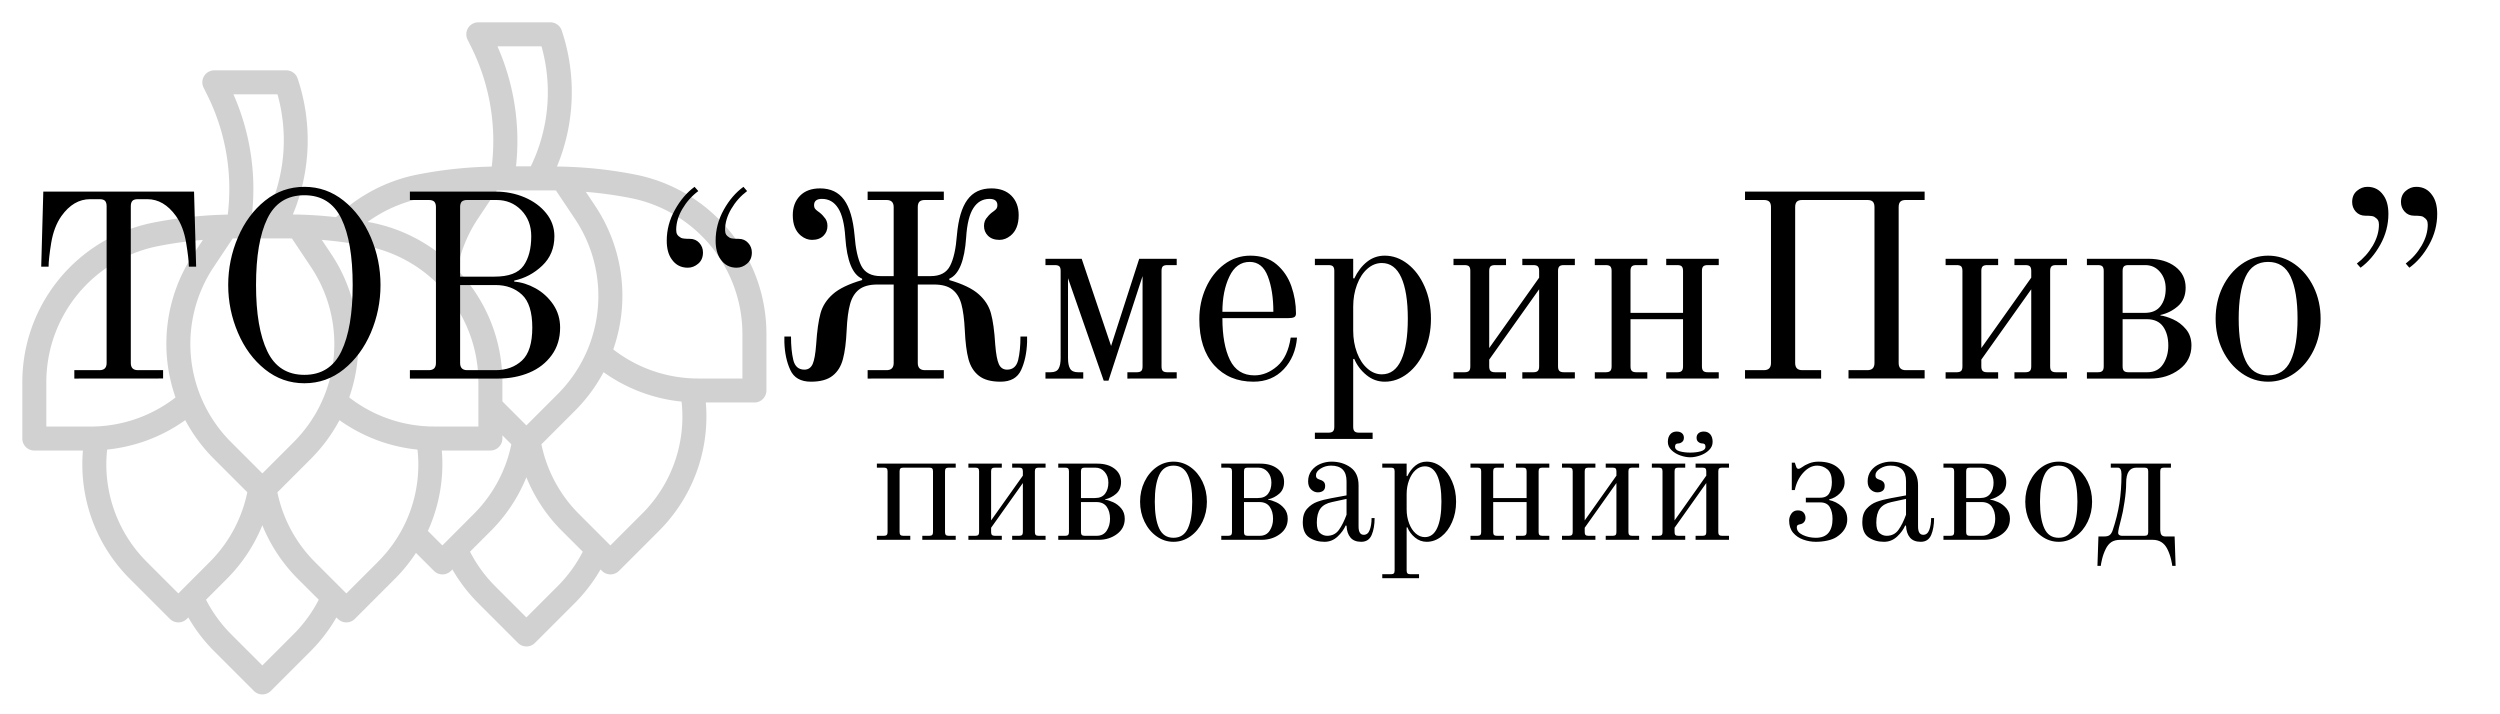
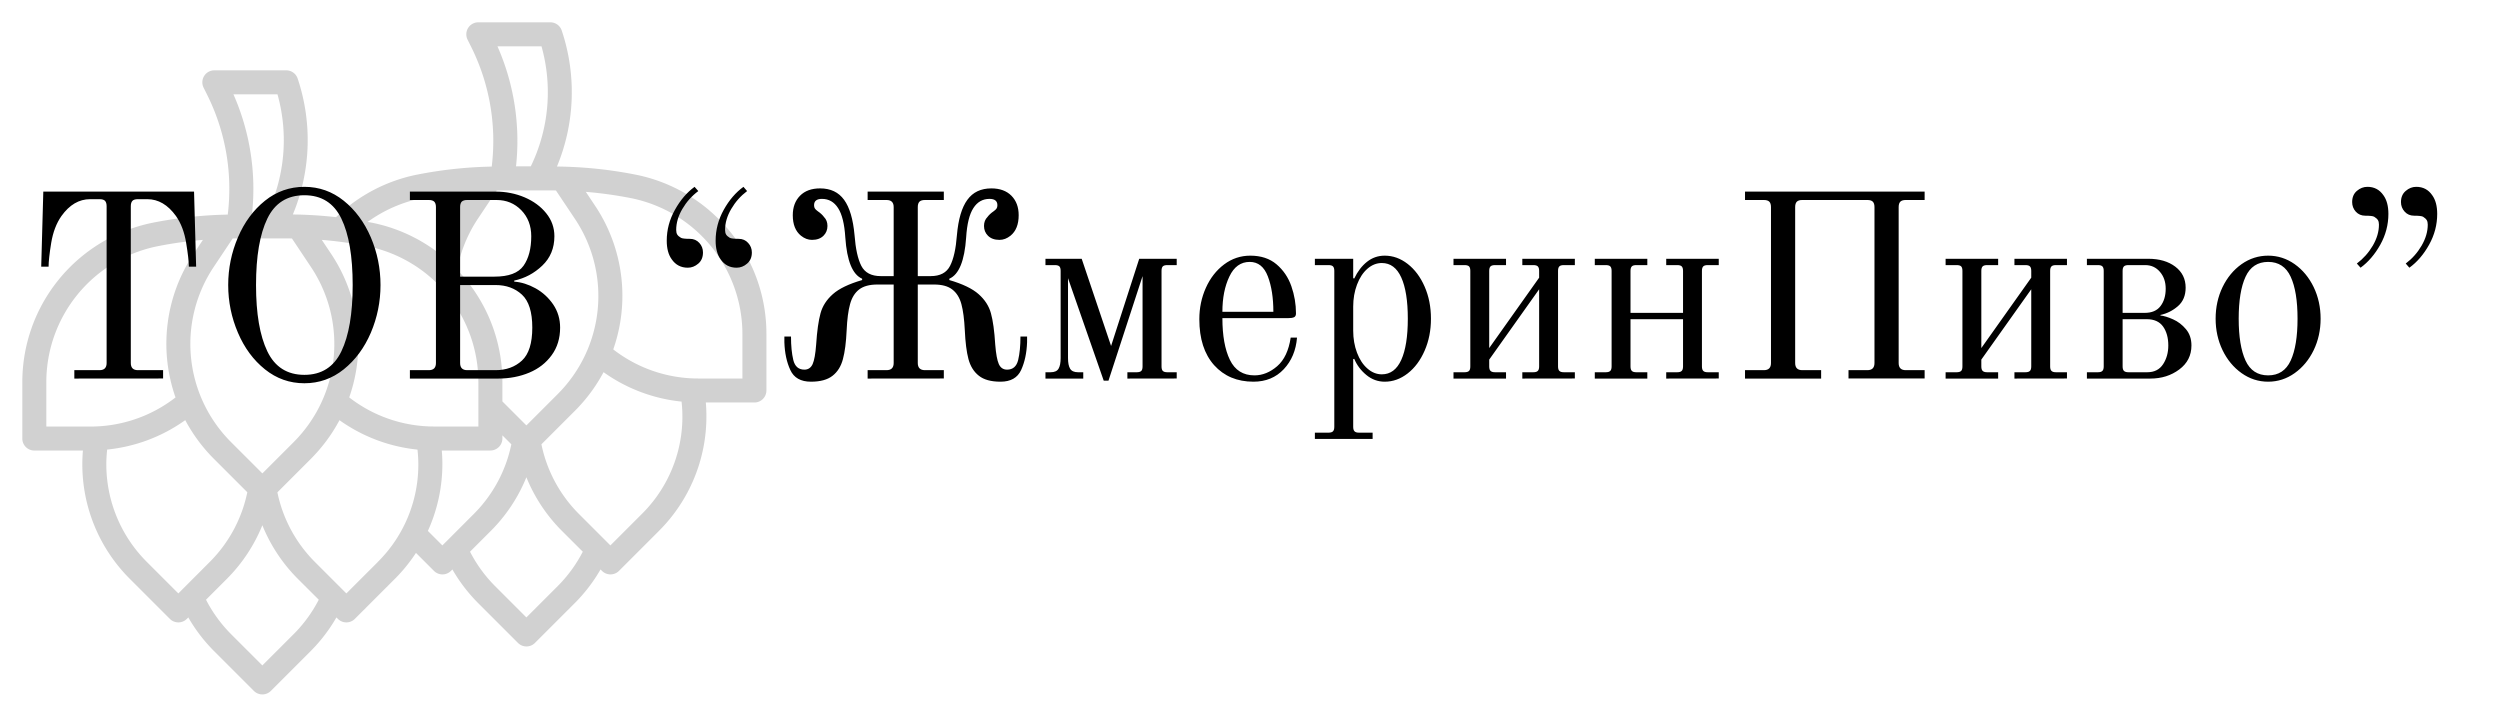
<svg xmlns="http://www.w3.org/2000/svg" version="1.1" tabindex="0" id="logo" viewBox="0 0 336 96">
  <g transform="translate(3,3) scale(1,1)" style="color: rgba(150, 150, 150, 0.44);">
    <g>
      <g transform="translate(-1.613, -6.452) scale(1.613)">
        <g data-name="Layer 17">
          <path d="M59.03,20.4a13.5,13.5,0,0,0-6.925-3.707,35.469,35.469,0,0,0-6.558-.677,16.142,16.142,0,0,0,.4-11.327A1,1,0,0,0,45,4H39a1,1,0,0,0-.9,1.447l.28.56a17.569,17.569,0,0,1,1.732,10.014,35.428,35.428,0,0,0-6.222.671,13.507,13.507,0,0,0-6.749,3.543,35.2,35.2,0,0,0-3.6-.224,16.136,16.136,0,0,0,.4-11.327A1,1,0,0,0,23,8H17a1,1,0,0,0-.895,1.447l.28.56a17.569,17.569,0,0,1,1.732,10.014,35.428,35.428,0,0,0-6.222.671A13.553,13.553,0,0,0,1,33.981v4.7a1,1,0,0,0,1,1H6.049C6.018,40.054,6,40.427,6,40.8A13.467,13.467,0,0,0,9.97,50.384l3.324,3.323a1,1,0,0,0,1.414,0l.121-.121a13.547,13.547,0,0,0,2.141,2.8l3.324,3.323a1,1,0,0,0,1.414,0l3.323-3.323a13.494,13.494,0,0,0,2.141-2.8l.122.121a1,1,0,0,0,1.414,0l3.323-3.323A13.7,13.7,0,0,0,33.8,48.209l1.5,1.5a1,1,0,0,0,1.414,0l.121-.121a13.534,13.534,0,0,0,2.142,2.8l3.323,3.323a1,1,0,0,0,1.414,0l3.323-3.323a13.534,13.534,0,0,0,2.142-2.8l.121.121a1,1,0,0,0,1.414,0l3.323-3.323A13.464,13.464,0,0,0,58,36.8c0-.374-.017-.75-.048-1.123H62a1,1,0,0,0,1-1v-4.7A13.46,13.46,0,0,0,59.03,20.4Zm-11.97,0A11.552,11.552,0,0,1,45.616,34.97L43,37.586l-2-2V33.978a13.448,13.448,0,0,0-3.775-9.368,11.645,11.645,0,0,1,1.714-4.217l1.588-2.382c.1,0,.2-.008.3-.008l4.322,0h.014c.1,0,.2.007.3.008ZM35.3,37.678a11.539,11.539,0,0,1-7.062-2.424,13.5,13.5,0,0,0-1.514-11.971l-.771-1.156a33.691,33.691,0,0,1,3.76.522A11.555,11.555,0,0,1,39,33.978v3.7ZM21,41.586,18.384,38.97a11.554,11.554,0,0,1-1.443-14.577l1.588-2.382c.1,0,.2-.008.3-.008l4.323,0h.014c.1,0,.2.007.3.008l1.589,2.384A11.552,11.552,0,0,1,23.617,38.97ZM44.26,6a14.156,14.156,0,0,1-.891,10H42.136A19.523,19.523,0,0,0,40.59,6ZM34.3,18.651a33.448,33.448,0,0,1,3.748-.522l-.77,1.154A13.631,13.631,0,0,0,35.529,23.1a13.5,13.5,0,0,0-5.423-2.409c-.11-.022-.222-.037-.333-.058A11.54,11.54,0,0,1,34.3,18.651ZM22.261,10a14.157,14.157,0,0,1-.892,10H20.137a19.523,19.523,0,0,0-1.546-10ZM3,33.981a11.552,11.552,0,0,1,9.3-11.33,33.462,33.462,0,0,1,3.747-.522l-.769,1.154a13.5,13.5,0,0,0-1.513,11.974A11.545,11.545,0,0,1,6.7,37.682H3ZM11.384,48.97A11.482,11.482,0,0,1,8,40.8a11.643,11.643,0,0,1,.069-1.2,13.542,13.542,0,0,0,6.506-2.452,13.611,13.611,0,0,0,2.394,3.23l2.778,2.777a11.471,11.471,0,0,1-3.131,5.809L14,51.586Zm12.233,6L21,57.586,18.384,54.97a11.537,11.537,0,0,1-2.079-2.86l1.726-1.726A13.48,13.48,0,0,0,21,45.906a13.477,13.477,0,0,0,2.969,4.478L25.7,52.11A11.5,11.5,0,0,1,23.617,54.97Zm7-6L28,51.586,25.384,48.97a11.48,11.48,0,0,1-3.131-5.808l2.778-2.778a13.6,13.6,0,0,0,2.395-3.233,13.56,13.56,0,0,0,6.5,2.452,11.4,11.4,0,0,1-3.314,9.367Zm4.175-2.592A13.489,13.489,0,0,0,36,40.8c0-.374-.017-.75-.048-1.123H40a1,1,0,0,0,1-1v-.263l.746.746a11.464,11.464,0,0,1-3.131,5.809L36,47.586ZM45.616,50.97,43,53.586,40.384,50.97a11.53,11.53,0,0,1-2.08-2.86l1.726-1.726A13.465,13.465,0,0,0,43,41.906a13.465,13.465,0,0,0,2.97,4.478L47.7,48.11A11.53,11.53,0,0,1,45.616,50.97Zm7-6L50,47.586,47.384,44.97a11.464,11.464,0,0,1-3.131-5.809l2.777-2.777a13.588,13.588,0,0,0,2.4-3.233,13.552,13.552,0,0,0,6.5,2.452,11.4,11.4,0,0,1-3.314,9.367ZM61,33.678H57.3a11.541,11.541,0,0,1-7.062-2.424,13.5,13.5,0,0,0-1.514-11.971l-.771-1.156a33.658,33.658,0,0,1,3.76.522A11.555,11.555,0,0,1,61,29.978Z" fill="rgba(150, 150, 150, 0.44)" />
        </g>
      </g>
    </g>
  </g>
  <g transform="translate(3,28) scale(1,1)">
    <g opacity="1" fill="currentColor" style="font-size: 30px; font-family: &quot;Old Standard TT&quot;, &quot;Source Sans 3&quot;, &quot;Roboto&quot;; font-style: normal; font-weight: normal">
      <path d="M6.99 21.75L10.38 21.75Q11.33 21.75 11.33 20.79L11.33 -0.28Q11.33 -0.77 11.12 -1Q10.91 -1.23 10.38 -1.23L9.11 -1.23Q6.88 -1.23 5.26 1.03Q4.24 2.48 3.88 4.65Q3.53 6.82 3.53 7.84L2.54 7.84L2.82 -2.25L23.08 -2.25L23.36 7.84L22.38 7.84Q22.38 6.82 22.02 4.65Q21.67 2.48 20.65 1.03Q19.02 -1.23 16.8 -1.23L15.53 -1.23Q15 -1.23 14.79 -1Q14.58 -0.77 14.58 -0.28L14.58 20.79Q14.58 21.75 15.53 21.75L18.92 21.75L18.92 22.87L6.99 22.88ZM37.91 23.51Q34.94 23.51 32.61 21.64Q30.28 19.77 28.98 16.72Q27.67 13.66 27.67 10.31Q27.67 6.96 28.98 3.9Q30.28 0.85 32.61 -1.02Q34.94 -2.89 37.91 -2.89Q40.87 -2.89 43.2 -1.02Q45.53 0.85 46.84 3.9Q48.14 6.96 48.14 10.31Q48.14 13.66 46.84 16.72Q45.53 19.77 43.2 21.64Q40.87 23.51 37.91 23.51ZM37.91 22.38Q41.36 22.38 42.88 19.22Q44.4 16.06 44.4 10.31Q44.4 4.52 42.88 1.38Q41.36 -1.76 37.91 -1.76Q34.45 -1.76 32.93 1.38Q31.41 4.52 31.41 10.31Q31.41 16.06 32.93 19.22Q34.45 22.38 37.91 22.38ZM52.09 21.75L54.64 21.75Q55.59 21.75 55.59 20.79L55.59 -0.17Q55.59 -0.67 55.36 -0.9Q55.13 -1.12 54.64 -1.12L52.09 -1.12L52.09 -2.25L63.6 -2.25Q65.68 -2.25 67.5 -1.48Q69.32 -0.7 70.41 0.66Q71.51 2.02 71.51 3.75Q71.51 6.15 69.88 7.7Q68.26 9.25 66.11 9.71L66.11 9.85Q67.55 9.96 68.98 10.75Q70.41 11.55 71.35 12.92Q72.28 14.3 72.28 16.03Q72.28 18.18 71.15 19.73Q70.02 21.29 68.14 22.08Q66.25 22.87 63.99 22.88L52.09 22.88ZM63.46 9.18Q66.32 9.18 67.36 7.72Q68.4 6.25 68.4 3.75Q68.4 1.63 67.06 0.25Q65.72 -1.12 63.74 -1.12L59.79 -1.12Q59.29 -1.12 59.06 -0.9Q58.84 -0.67 58.84 -0.17L58.84 9.18ZM63.6 21.75Q65.75 21.75 67.15 20.46Q68.54 19.17 68.54 16.03Q68.54 12.89 67.15 11.6Q65.75 10.31 63.6 10.31L58.84 10.31L58.84 20.79Q58.84 21.75 59.79 21.75ZM89.44 7.98Q88.06 7.98 87.28 6.85Q86.61 5.93 86.61 4.35Q86.61 2.16 87.71 0.2Q88.8 -1.76 90.35 -2.89L90.85 -2.32Q89.54 -1.34 88.71 0.08Q87.88 1.49 87.88 2.9Q87.88 3.29 88.02 3.52Q88.16 3.75 88.52 3.96Q88.76 4.1 89.72 4.1Q90.49 4.1 90.99 4.65Q91.48 5.19 91.48 5.93Q91.48 6.89 90.85 7.43Q90.21 7.98 89.44 7.98ZM96 7.98Q94.62 7.98 93.85 6.85Q93.18 5.93 93.18 4.35Q93.18 2.16 94.27 0.2Q95.36 -1.76 96.92 -2.89L97.41 -2.32Q96.11 -1.34 95.28 0.08Q94.45 1.49 94.45 2.9Q94.45 3.29 94.59 3.52Q94.73 3.75 95.08 3.96Q95.33 4.1 96.28 4.1Q97.06 4.1 97.55 4.65Q98.05 5.19 98.05 5.93Q98.05 6.89 97.41 7.43Q96.78 7.98 96 7.98ZM105.99 23.3Q103.94 23.3 103.22 21.73Q102.49 20.16 102.42 18L102.42 17.23L103.31 17.23Q103.31 19.1 103.62 20.39Q103.94 21.68 105.11 21.68Q105.88 21.68 106.22 20.93Q106.55 20.19 106.69 18.32Q106.87 15.57 107.28 14.1Q107.68 12.64 108.94 11.53Q110.19 10.42 112.87 9.64L112.87 9.46Q110.93 8.62 110.61 3.92Q110.44 1.2 109.64 -0.03Q108.85 -1.27 107.47 -1.27Q106.41 -1.27 106.41 -0.42Q106.41 -0.14 106.52 0.02Q106.62 0.18 106.91 0.39Q107.44 0.75 107.75 1.17Q108.21 1.63 108.21 2.37Q108.21 3.15 107.68 3.68Q107.12 4.24 106.13 4.24Q105.35 4.24 104.65 3.68Q103.55 2.79 103.55 0.92Q103.55 -0.7 104.52 -1.69Q105.49 -2.68 107.22 -2.68Q109.34 -2.68 110.45 -1.14Q111.56 0.39 111.85 3.6Q112.06 6.36 112.76 7.73Q113.47 9.11 115.38 9.11L117.11 9.11L117.11 -0.17Q117.11 -1.12 116.15 -1.12L113.61 -1.12L113.61 -2.25L123.85 -2.25L123.85 -1.12L121.31 -1.12Q120.81 -1.12 120.58 -0.9Q120.35 -0.67 120.35 -0.17L120.35 9.11L122.08 9.11Q123.99 9.11 124.69 7.73Q125.4 6.36 125.61 3.6Q125.89 0.39 127.01 -1.14Q128.12 -2.68 130.24 -2.68Q131.96 -2.68 132.94 -1.69Q133.91 -0.7 133.91 0.92Q133.91 2.79 132.81 3.68Q132.11 4.24 131.33 4.24Q130.34 4.24 129.78 3.68Q129.25 3.15 129.25 2.37Q129.25 1.63 129.71 1.17Q130.02 0.75 130.55 0.39Q130.84 0.18 130.94 0.02Q131.05 -0.14 131.05 -0.42Q131.05 -1.27 129.99 -1.27Q128.61 -1.27 127.82 -0.03Q127.02 1.2 126.85 3.92Q126.53 8.62 124.59 9.46L124.59 9.64Q127.27 10.42 128.52 11.53Q129.78 12.64 130.18 14.1Q130.59 15.57 130.76 18.32Q130.91 20.19 131.24 20.93Q131.58 21.68 132.35 21.68Q133.52 21.68 133.84 20.39Q134.15 19.1 134.15 17.23L135.04 17.23L135.04 18Q134.96 20.16 134.24 21.73Q133.52 23.3 131.47 23.3Q129.56 23.3 128.56 22.5Q127.55 21.71 127.16 20.26Q126.78 18.82 126.67 16.38Q126.56 14.16 126.21 12.87Q125.86 11.58 124.99 10.91Q124.13 10.24 122.54 10.24L120.35 10.24L120.35 20.79Q120.35 21.75 121.31 21.75L123.85 21.75L123.85 22.87L113.61 22.88L113.61 21.75L116.15 21.75Q117.11 21.75 117.11 20.79L117.11 10.24L114.92 10.24Q113.33 10.24 112.46 10.91Q111.6 11.58 111.25 12.87Q110.89 14.16 110.79 16.38Q110.68 18.82 110.29 20.26Q109.91 21.71 108.9 22.5Q107.89 23.3 105.99 23.3ZM140.54 9.39L140.54 20.12Q140.54 21.08 140.82 21.55Q141.11 22.03 141.88 22.03L142.59 22.03L142.59 22.88L137.51 22.88L137.51 22.03L138.21 22.03Q138.99 22.03 139.27 21.55Q139.55 21.08 139.55 20.12L139.55 8.4Q139.55 7.98 139.38 7.8Q139.2 7.63 138.78 7.63L137.51 7.63L137.51 6.78L142.38 6.78L146.33 18.5L150.11 6.78L155.15 6.78L155.15 7.63L153.88 7.63Q153.46 7.63 153.28 7.8Q153.11 7.98 153.11 8.4L153.11 21.25Q153.11 21.68 153.28 21.85Q153.46 22.03 153.88 22.03L155.15 22.03L155.15 22.87L148.52 22.88L148.52 22.03L149.79 22.03Q150.21 22.03 150.39 21.85Q150.56 21.68 150.56 21.25L150.56 9.11L145.98 23.16L145.34 23.16ZM165.46 23.3Q162.18 23.3 160.18 21.08Q158.19 18.85 158.19 14.9Q158.19 12.64 159.07 10.68Q159.95 8.72 161.52 7.54Q163.09 6.36 165.04 6.36Q167.19 6.36 168.56 7.52Q169.94 8.69 170.56 10.47Q171.18 12.25 171.18 14.12Q171.18 14.51 170.93 14.63Q170.68 14.76 170.08 14.76L161.29 14.76Q161.29 18.29 162.3 20.37Q163.31 22.45 165.6 22.45Q167.22 22.45 168.65 21.22Q170.08 19.98 170.47 17.37L171.32 17.37Q171.11 19.95 169.54 21.62Q167.96 23.3 165.46 23.3ZM168.14 13.91Q168.14 11.09 167.4 9.15Q166.66 7.2 164.96 7.2Q163.16 7.2 162.23 9.16Q161.29 11.12 161.29 13.91ZM173.72 30.15L175.55 30.15Q175.98 30.15 176.15 29.97Q176.33 29.79 176.33 29.37L176.33 8.4Q176.33 7.98 176.15 7.8Q175.98 7.63 175.55 7.63L173.72 7.63L173.72 6.78L178.87 6.78L178.87 9.39L179.01 9.43Q179.68 8.02 180.72 7.19Q181.76 6.36 183.11 6.36Q184.76 6.36 186.19 7.47Q187.62 8.58 188.47 10.52Q189.32 12.46 189.32 14.83Q189.32 17.19 188.47 19.13Q187.62 21.08 186.19 22.19Q184.76 23.3 183.11 23.3Q181.73 23.3 180.64 22.4Q179.54 21.5 179.01 20.23L178.87 20.26L178.87 29.37Q178.87 29.79 179.05 29.97Q179.22 30.15 179.65 30.15L181.48 30.15L181.48 30.99L173.72 30.99ZM182.72 22.31Q184.45 22.31 185.33 20.37Q186.21 18.43 186.21 14.83Q186.21 11.23 185.33 9.29Q184.45 7.35 182.72 7.35Q181.66 7.35 180.78 8.12Q179.89 8.9 179.38 10.26Q178.87 11.62 178.87 13.2L178.87 16.45Q178.87 18.04 179.38 19.4Q179.89 20.76 180.78 21.53Q181.66 22.31 182.72 22.31ZM192.35 22.03L193.84 22.03Q194.26 22.03 194.44 21.85Q194.61 21.68 194.61 21.25L194.61 8.4Q194.61 7.98 194.44 7.8Q194.26 7.63 193.84 7.63L192.35 7.63L192.35 6.78L199.41 6.78L199.41 7.63L197.93 7.63Q197.51 7.63 197.33 7.8Q197.15 7.98 197.15 8.4L197.15 18.78L203.86 9.32L203.86 8.4Q203.86 7.98 203.68 7.8Q203.51 7.63 203.08 7.63L201.6 7.63L201.6 6.78L208.66 6.78L208.66 7.63L207.18 7.63Q206.75 7.63 206.58 7.8Q206.4 7.98 206.4 8.4L206.4 21.25Q206.4 21.68 206.58 21.85Q206.75 22.03 207.18 22.03L208.66 22.03L208.66 22.87L201.6 22.88L201.6 22.03L203.08 22.03Q203.51 22.03 203.68 21.85Q203.86 21.68 203.86 21.25L203.86 10.88L197.15 20.33L197.15 21.25Q197.15 21.68 197.33 21.85Q197.51 22.03 197.93 22.03L199.41 22.03L199.41 22.88L192.35 22.88ZM211.34 22.03L212.82 22.03Q213.25 22.03 213.42 21.85Q213.6 21.68 213.6 21.25L213.6 8.4Q213.6 7.98 213.42 7.8Q213.25 7.63 212.82 7.63L211.34 7.63L211.34 6.78L218.4 6.78L218.4 7.63L216.92 7.63Q216.49 7.63 216.32 7.8Q216.14 7.98 216.14 8.4L216.14 14.05L223.2 14.05L223.2 8.4Q223.2 7.98 223.02 7.8Q222.85 7.63 222.42 7.63L220.94 7.63L220.94 6.78L228 6.78L228 7.63L226.52 7.63Q226.09 7.63 225.92 7.8Q225.74 7.98 225.74 8.4L225.74 21.25Q225.74 21.68 225.92 21.85Q226.09 22.03 226.52 22.03L228 22.03L228 22.87L220.94 22.88L220.94 22.03L222.42 22.03Q222.85 22.03 223.02 21.85Q223.2 21.68 223.2 21.25L223.2 14.9L216.14 14.9L216.14 21.25Q216.14 21.68 216.32 21.85Q216.49 22.03 216.92 22.03L218.4 22.03L218.4 22.88L211.34 22.88ZM231.53 21.75L234.07 21.75Q235.02 21.75 235.02 20.79L235.02 -0.17Q235.02 -0.67 234.79 -0.9Q234.56 -1.12 234.07 -1.12L231.53 -1.12L231.53 -2.25L255.67 -2.25L255.67 -1.12L253.13 -1.12Q252.64 -1.12 252.41 -0.9Q252.18 -0.67 252.18 -0.17L252.18 20.79Q252.18 21.75 253.13 21.75L255.67 21.75L255.67 22.87L245.44 22.87L245.44 21.75L247.98 21.75Q248.93 21.75 248.93 20.79L248.93 -0.17Q248.93 -0.67 248.7 -0.9Q248.47 -1.12 247.98 -1.12L239.22 -1.12Q238.73 -1.12 238.5 -0.9Q238.27 -0.67 238.27 -0.17L238.27 20.79Q238.27 21.75 239.22 21.75L241.76 21.75L241.76 22.88L231.53 22.88ZM258.49 22.03L259.98 22.03Q260.4 22.03 260.58 21.85Q260.75 21.68 260.75 21.25L260.75 8.4Q260.75 7.98 260.58 7.8Q260.4 7.63 259.98 7.63L258.49 7.63L258.49 6.78L265.55 6.78L265.55 7.63L264.07 7.63Q263.65 7.63 263.47 7.8Q263.29 7.98 263.29 8.4L263.29 18.78L270 9.32L270 8.4Q270 7.98 269.82 7.8Q269.65 7.63 269.22 7.63L267.74 7.63L267.74 6.78L274.8 6.78L274.8 7.63L273.32 7.63Q272.89 7.63 272.72 7.8Q272.54 7.98 272.54 8.4L272.54 21.25Q272.54 21.68 272.72 21.85Q272.89 22.03 273.32 22.03L274.8 22.03L274.8 22.87L267.74 22.88L267.74 22.03L269.22 22.03Q269.65 22.03 269.82 21.85Q270 21.68 270 21.25L270 10.88L263.29 20.33L263.29 21.25Q263.29 21.68 263.47 21.85Q263.65 22.03 264.07 22.03L265.55 22.03L265.55 22.88L258.49 22.88ZM277.48 22.03L278.96 22.03Q279.39 22.03 279.56 21.85Q279.74 21.68 279.74 21.25L279.74 8.4Q279.74 7.98 279.56 7.8Q279.39 7.63 278.96 7.63L277.48 7.63L277.48 6.78L285.74 6.78Q287.96 6.78 289.36 7.84Q290.75 8.9 290.75 10.66Q290.75 12.25 289.71 13.15Q288.67 14.05 287.36 14.33L287.36 14.4Q288.07 14.48 289.06 14.92Q290.05 15.36 290.79 16.24Q291.53 17.12 291.53 18.43Q291.53 20.44 289.89 21.66Q288.25 22.88 286.02 22.88L277.48 22.88ZM285.25 14.05Q286.69 14.05 287.38 13.13Q288.07 12.22 288.07 10.8Q288.07 9.43 287.29 8.53Q286.52 7.63 285.32 7.63L283.06 7.63Q282.64 7.63 282.46 7.8Q282.28 7.98 282.28 8.4L282.28 14.05ZM285.6 22.03Q287.01 22.03 287.72 20.95Q288.42 19.88 288.42 18.43Q288.42 16.88 287.72 15.89Q287.01 14.9 285.53 14.9L282.28 14.9L282.28 21.25Q282.28 21.68 282.46 21.85Q282.64 22.03 283.06 22.03ZM301.84 23.3Q299.89 23.3 298.27 22.15Q296.65 21 295.71 19.06Q294.78 17.12 294.78 14.83Q294.78 12.53 295.71 10.59Q296.65 8.65 298.27 7.5Q299.89 6.36 301.84 6.36Q303.78 6.36 305.4 7.5Q307.02 8.65 307.96 10.59Q308.89 12.53 308.89 14.83Q308.89 17.12 307.96 19.06Q307.02 21 305.4 22.15Q303.78 23.3 301.84 23.3ZM301.84 22.45Q303.95 22.45 304.87 20.46Q305.79 18.46 305.79 14.83Q305.79 11.19 304.87 9.2Q303.95 7.2 301.84 7.2Q299.72 7.2 298.8 9.2Q297.88 11.19 297.88 14.83Q297.88 18.46 298.8 20.46Q299.72 22.45 301.84 22.45ZM313.76 7.42Q315.07 6.43 315.9 5.02Q316.73 3.6 316.73 2.19Q316.73 1.8 316.59 1.58Q316.45 1.35 316.09 1.13Q315.85 0.99 314.89 0.99Q314.12 0.99 313.62 0.45Q313.13 -0.1 313.13 -0.84Q313.13 -1.8 313.76 -2.34Q314.4 -2.89 315.18 -2.89Q316.55 -2.89 317.33 -1.76Q318 -0.84 318 0.75Q318 2.93 316.91 4.89Q315.81 6.85 314.26 7.98ZM320.33 7.42Q321.64 6.43 322.46 5.02Q323.29 3.6 323.29 2.19Q323.29 1.8 323.15 1.58Q323.01 1.35 322.66 1.13Q322.41 0.99 321.46 0.99Q320.68 0.99 320.19 0.45Q319.69 -0.1 319.69 -0.84Q319.69 -1.8 320.33 -2.34Q320.96 -2.89 321.74 -2.89Q323.12 -2.89 323.89 -1.76Q324.56 -0.84 324.56 0.75Q324.56 2.93 323.47 4.89Q322.38 6.85 320.82 7.98ZM345.67 23.3Q343.73 23.3 342.11 22.15Q340.48 21 339.55 19.06Q338.61 17.12 338.61 14.83Q338.61 12.53 339.55 10.59Q340.48 8.65 342.11 7.5Q343.73 6.36 345.67 6.36Q347.61 6.36 349.24 7.5Q350.86 8.65 351.79 10.59Q352.73 12.53 352.73 14.83Q352.73 17.12 351.79 19.06Q350.86 21 349.24 22.15Q347.61 23.3 345.67 23.3ZM345.67 22.45Q347.79 22.45 348.71 20.46Q349.62 18.46 349.62 14.83Q349.62 11.19 348.71 9.2Q347.79 7.2 345.67 7.2Q343.55 7.2 342.64 9.2Q341.72 11.19 341.72 14.83Q341.72 18.46 342.64 20.46Q343.55 22.45 345.67 22.45ZM363.18 23.3Q361.24 23.3 359.61 22.15Q357.99 21 357.05 19.06Q356.12 17.12 356.12 14.83Q356.12 12.53 357.05 10.59Q357.99 8.65 359.61 7.5Q361.24 6.36 363.18 6.36Q365.12 6.36 366.74 7.5Q368.36 8.65 369.3 10.59Q370.24 12.53 370.24 14.83Q370.24 17.12 369.3 19.06Q368.36 21 366.74 22.15Q365.12 23.3 363.18 23.3ZM363.18 22.45Q365.29 22.45 366.21 20.46Q367.13 18.46 367.13 14.83Q367.13 11.19 366.21 9.2Q365.29 7.2 363.18 7.2Q361.06 7.2 360.14 9.2Q359.22 11.19 359.22 14.83Q359.22 18.46 360.14 20.46Q361.06 22.45 363.18 22.45ZM375.11 7.42Q376.41 6.43 377.24 5.02Q378.07 3.6 378.07 2.19Q378.07 1.8 377.93 1.58Q377.79 1.35 377.44 1.13Q377.19 0.99 376.24 0.99Q375.46 0.99 374.96 0.45Q374.47 -0.1 374.47 -0.84Q374.47 -1.8 375.11 -2.34Q375.74 -2.89 376.52 -2.89Q377.89 -2.89 378.67 -1.76Q379.34 -0.84 379.34 0.75Q379.34 2.93 378.25 4.89Q377.15 6.85 375.6 7.98ZM381.67 7.42Q382.98 6.43 383.81 5.02Q384.64 3.6 384.64 2.19Q384.64 1.8 384.49 1.58Q384.35 1.35 384 1.13Q383.75 0.99 382.8 0.99Q382.02 0.99 381.53 0.45Q381.04 -0.1 381.04 -0.84Q381.04 -1.8 381.67 -2.34Q382.31 -2.89 383.08 -2.89Q384.46 -2.89 385.24 -1.76Q385.91 -0.84 385.91 0.75Q385.91 2.93 384.81 4.89Q383.72 6.85 382.16 7.98Z" />
    </g>
  </g>
  <g transform="translate(117,58) scale(0.636,0.636)">
    <g opacity="1" fill="currentColor" style="font-size: 30px; font-family: &quot;Old Standard TT&quot;, &quot;Source Sans 3&quot;, &quot;Roboto&quot;; font-style: normal; font-weight: normal">
-       <path d="M1.34 22.03L2.82 22.03Q3.25 22.03 3.42 21.85Q3.6 21.68 3.6 21.25L3.6 8.4Q3.6 7.98 3.42 7.8Q3.25 7.63 2.82 7.63L1.34 7.63L1.34 6.78L18 6.78L18 7.63L16.52 7.63Q16.09 7.63 15.92 7.8Q15.74 7.98 15.74 8.4L15.74 21.25Q15.74 21.68 15.92 21.85Q16.09 22.03 16.52 22.03L18 22.03L18 22.87L10.94 22.88L10.94 22.03L12.42 22.03Q12.85 22.03 13.02 21.85Q13.2 21.68 13.2 21.25L13.2 8.4Q13.2 7.98 13.02 7.8Q12.85 7.63 12.42 7.63L6.92 7.63Q6.49 7.63 6.32 7.8Q6.14 7.98 6.14 8.4L6.14 21.25Q6.14 21.68 6.32 21.85Q6.49 22.03 6.92 22.03L8.4 22.03L8.4 22.88L1.34 22.88ZM20.68 22.03L22.16 22.03Q22.59 22.03 22.76 21.85Q22.94 21.68 22.94 21.25L22.94 8.4Q22.94 7.98 22.76 7.8Q22.59 7.63 22.16 7.63L20.68 7.63L20.68 6.78L27.74 6.78L27.74 7.63L26.26 7.63Q25.84 7.63 25.66 7.8Q25.48 7.98 25.48 8.4L25.48 18.78L32.19 9.32L32.19 8.4Q32.19 7.98 32.01 7.8Q31.84 7.63 31.41 7.63L29.93 7.63L29.93 6.78L36.99 6.78L36.99 7.63L35.51 7.63Q35.08 7.63 34.91 7.8Q34.73 7.98 34.73 8.4L34.73 21.25Q34.73 21.68 34.91 21.85Q35.08 22.03 35.51 22.03L36.99 22.03L36.99 22.87L29.93 22.88L29.93 22.03L31.41 22.03Q31.84 22.03 32.01 21.85Q32.19 21.68 32.19 21.25L32.19 10.88L25.48 20.33L25.48 21.25Q25.48 21.68 25.66 21.85Q25.84 22.03 26.26 22.03L27.74 22.03L27.74 22.88L20.68 22.88ZM39.67 22.03L41.15 22.03Q41.58 22.03 41.75 21.85Q41.93 21.68 41.93 21.25L41.93 8.4Q41.93 7.98 41.75 7.8Q41.58 7.63 41.15 7.63L39.67 7.63L39.67 6.78L47.93 6.78Q50.15 6.78 51.55 7.84Q52.94 8.9 52.94 10.66Q52.94 12.25 51.9 13.15Q50.86 14.05 49.55 14.33L49.55 14.4Q50.26 14.48 51.25 14.92Q52.24 15.36 52.98 16.24Q53.72 17.12 53.72 18.43Q53.72 20.44 52.08 21.66Q50.44 22.88 48.21 22.88L39.67 22.88ZM47.44 14.05Q48.88 14.05 49.57 13.13Q50.26 12.22 50.26 10.8Q50.26 9.43 49.48 8.53Q48.71 7.63 47.51 7.63L45.25 7.63Q44.82 7.63 44.65 7.8Q44.47 7.98 44.47 8.4L44.47 14.05ZM47.79 22.03Q49.2 22.03 49.91 20.95Q50.61 19.88 50.61 18.43Q50.61 16.88 49.91 15.89Q49.2 14.9 47.72 14.9L44.47 14.9L44.47 21.25Q44.47 21.68 44.65 21.85Q44.82 22.03 45.25 22.03ZM64.02 23.3Q62.08 23.3 60.46 22.15Q58.84 21 57.9 19.06Q56.96 17.12 56.96 14.83Q56.96 12.53 57.9 10.59Q58.84 8.65 60.46 7.5Q62.08 6.36 64.02 6.36Q65.96 6.36 67.59 7.5Q69.21 8.65 70.15 10.59Q71.08 12.53 71.08 14.83Q71.08 17.12 70.15 19.06Q69.21 21 67.59 22.15Q65.96 23.3 64.02 23.3ZM64.02 22.45Q66.14 22.45 67.06 20.46Q67.98 18.46 67.98 14.83Q67.98 11.19 67.06 9.2Q66.14 7.2 64.02 7.2Q61.91 7.2 60.99 9.2Q60.07 11.19 60.07 14.83Q60.07 18.46 60.99 20.46Q61.91 22.45 64.02 22.45ZM74.12 22.03L75.6 22.03Q76.02 22.03 76.2 21.85Q76.38 21.68 76.38 21.25L76.38 8.4Q76.38 7.98 76.2 7.8Q76.02 7.63 75.6 7.63L74.12 7.63L74.12 6.78L82.38 6.78Q84.6 6.78 85.99 7.84Q87.39 8.9 87.39 10.66Q87.39 12.25 86.35 13.15Q85.31 14.05 84 14.33L84 14.4Q84.71 14.48 85.69 14.92Q86.68 15.36 87.42 16.24Q88.16 17.12 88.16 18.43Q88.16 20.44 86.52 21.66Q84.88 22.88 82.66 22.88L74.12 22.88ZM81.88 14.05Q83.33 14.05 84.02 13.13Q84.71 12.22 84.71 10.8Q84.71 9.43 83.93 8.53Q83.15 7.63 81.95 7.63L79.69 7.63Q79.27 7.63 79.09 7.8Q78.92 7.98 78.92 8.4L78.92 14.05ZM82.24 22.03Q83.65 22.03 84.35 20.95Q85.06 19.88 85.06 18.43Q85.06 16.88 84.35 15.89Q83.65 14.9 82.16 14.9L78.92 14.9L78.92 21.25Q78.92 21.68 79.09 21.85Q79.27 22.03 79.69 22.03ZM95.93 23.3Q94.06 23.3 92.7 22.38Q91.34 21.46 91.34 19.13Q91.34 17.33 92.26 16.31Q93.18 15.29 94.39 14.85Q95.61 14.4 97.34 14.09L100.59 13.49L100.59 10.49Q100.59 7.2 97.31 7.2Q96.11 7.2 95.12 7.82Q94.13 8.44 94.13 9.22Q94.13 9.57 94.24 9.75Q94.31 9.85 94.46 9.96Q94.62 10.06 94.76 10.1Q95.4 10.28 95.74 10.59Q96.07 10.91 96.07 11.48Q96.07 12.22 95.63 12.53Q95.19 12.85 94.52 12.85Q93.74 12.85 93.11 12.25Q92.47 11.65 92.47 10.52Q92.47 9.22 93.19 8.26Q93.92 7.31 95.06 6.83Q96.21 6.36 97.41 6.36Q99.74 6.36 101.44 7.58Q103.13 8.79 103.13 11.37L103.13 20.05Q103.13 21.82 104.22 21.82Q105.11 21.82 105.49 20.79Q105.88 19.77 105.88 18.29L106.52 18.29Q106.52 20.4 105.9 21.85Q105.28 23.3 103.69 23.3Q102.18 23.3 101.42 22.4Q100.66 21.5 100.59 19.91L100.41 19.84Q99.88 21.08 98.7 22.19Q97.52 23.3 95.93 23.3ZM96.49 22.03Q98.08 22.03 98.98 20.78Q99.88 19.52 100.59 17.58L100.59 14.23L97.52 14.9Q95.82 15.25 95.06 16.29Q94.31 17.33 94.31 19.24Q94.31 20.86 94.98 21.45Q95.65 22.03 96.49 22.03ZM108.14 30.15L109.98 30.15Q110.4 30.15 110.58 29.97Q110.75 29.79 110.75 29.37L110.75 8.4Q110.75 7.98 110.58 7.8Q110.4 7.63 109.98 7.63L108.14 7.63L108.14 6.78L113.29 6.78L113.29 9.39L113.44 9.43Q114.11 8.02 115.15 7.19Q116.19 6.36 117.53 6.36Q119.19 6.36 120.62 7.47Q122.05 8.58 122.89 10.52Q123.74 12.46 123.74 14.83Q123.74 17.19 122.89 19.13Q122.05 21.08 120.62 22.19Q119.19 23.3 117.53 23.3Q116.15 23.3 115.06 22.4Q113.96 21.5 113.44 20.23L113.29 20.26L113.29 29.37Q113.29 29.79 113.47 29.97Q113.65 30.15 114.07 30.15L115.91 30.15L115.91 30.99L108.14 30.99ZM117.14 22.31Q118.87 22.31 119.75 20.37Q120.64 18.43 120.64 14.83Q120.64 11.23 119.75 9.29Q118.87 7.35 117.14 7.35Q116.08 7.35 115.2 8.12Q114.32 8.9 113.81 10.26Q113.29 11.62 113.29 13.2L113.29 16.45Q113.29 18.04 113.81 19.4Q114.32 20.76 115.2 21.53Q116.08 22.31 117.14 22.31ZM126.78 22.03L128.26 22.03Q128.68 22.03 128.86 21.85Q129.04 21.68 129.04 21.25L129.04 8.4Q129.04 7.98 128.86 7.8Q128.68 7.63 128.26 7.63L126.78 7.63L126.78 6.78L133.84 6.78L133.84 7.63L132.35 7.63Q131.93 7.63 131.75 7.8Q131.58 7.98 131.58 8.4L131.58 14.05L138.64 14.05L138.64 8.4Q138.64 7.98 138.46 7.8Q138.28 7.63 137.86 7.63L136.38 7.63L136.38 6.78L143.44 6.78L143.44 7.63L141.95 7.63Q141.53 7.63 141.35 7.8Q141.18 7.98 141.18 8.4L141.18 21.25Q141.18 21.68 141.35 21.85Q141.53 22.03 141.95 22.03L143.44 22.03L143.44 22.87L136.38 22.88L136.38 22.03L137.86 22.03Q138.28 22.03 138.46 21.85Q138.64 21.68 138.64 21.25L138.64 14.9L131.58 14.9L131.58 21.25Q131.58 21.68 131.75 21.85Q131.93 22.03 132.35 22.03L133.84 22.03L133.84 22.88L126.78 22.88ZM146.12 22.03L147.6 22.03Q148.02 22.03 148.2 21.85Q148.38 21.68 148.38 21.25L148.38 8.4Q148.38 7.98 148.2 7.8Q148.02 7.63 147.6 7.63L146.12 7.63L146.12 6.78L153.18 6.78L153.18 7.63L151.69 7.63Q151.27 7.63 151.09 7.8Q150.92 7.98 150.92 8.4L150.92 18.78L157.62 9.32L157.62 8.4Q157.62 7.98 157.45 7.8Q157.27 7.63 156.85 7.63L155.36 7.63L155.36 6.78L162.42 6.78L162.42 7.63L160.94 7.63Q160.52 7.63 160.34 7.8Q160.16 7.98 160.16 8.4L160.16 21.25Q160.16 21.68 160.34 21.85Q160.52 22.03 160.94 22.03L162.42 22.03L162.42 22.87L155.36 22.88L155.36 22.03L156.85 22.03Q157.27 22.03 157.45 21.85Q157.62 21.68 157.62 21.25L157.62 10.88L150.92 20.33L150.92 21.25Q150.92 21.68 151.09 21.85Q151.27 22.03 151.69 22.03L153.18 22.03L153.18 22.88L146.12 22.88ZM173.22 5.44Q172.24 5.44 171.12 5.05Q170.01 4.66 169.25 3.92Q168.49 3.18 168.49 2.19Q168.49 1.17 168.99 0.59Q169.48 0 170.36 0Q171.07 0 171.48 0.36Q171.88 0.71 171.88 1.31Q171.88 1.91 171.49 2.21Q171.11 2.51 170.72 2.51Q170.36 2.51 170.19 2.67Q170.01 2.83 170.01 3.22Q170.01 3.89 170.98 4.17Q171.95 4.45 173.22 4.45Q174.49 4.45 175.46 4.17Q176.44 3.89 176.44 3.22Q176.44 2.83 176.26 2.67Q176.08 2.51 175.73 2.51Q175.34 2.51 174.95 2.21Q174.56 1.91 174.56 1.31Q174.56 0.71 174.97 0.36Q175.38 0 176.08 0Q176.96 0 177.46 0.59Q177.95 1.17 177.95 2.19Q177.95 3.18 177.19 3.92Q176.44 4.66 175.32 5.05Q174.21 5.44 173.22 5.44ZM165.11 22.03L166.59 22.03Q167.01 22.03 167.19 21.85Q167.36 21.68 167.36 21.25L167.36 8.4Q167.36 7.98 167.19 7.8Q167.01 7.63 166.59 7.63L165.11 7.63L165.11 6.78L172.16 6.78L172.16 7.63L170.68 7.63Q170.26 7.63 170.08 7.8Q169.91 7.98 169.91 8.4L169.91 18.78L176.61 9.32L176.61 8.4Q176.61 7.98 176.44 7.8Q176.26 7.63 175.84 7.63L174.35 7.63L174.35 6.78L181.41 6.78L181.41 7.63L179.93 7.63Q179.51 7.63 179.33 7.8Q179.15 7.98 179.15 8.4L179.15 21.25Q179.15 21.68 179.33 21.85Q179.51 22.03 179.93 22.03L181.41 22.03L181.41 22.87L174.35 22.88L174.35 22.03L175.84 22.03Q176.26 22.03 176.44 21.85Q176.61 21.68 176.61 21.25L176.61 10.88L169.91 20.33L169.91 21.25Q169.91 21.68 170.08 21.85Q170.26 22.03 170.68 22.03L172.16 22.03L172.16 22.88L165.11 22.88ZM199.76 23.3Q198.42 23.3 197.12 22.84Q195.81 22.38 194.96 21.38Q194.12 20.37 194.12 18.82Q194.12 18.04 194.59 17.35Q195.07 16.66 195.95 16.66Q196.76 16.66 197.17 17.12Q197.58 17.58 197.58 18.25Q197.58 18.75 197.28 19.12Q196.98 19.49 196.45 19.59Q196.06 19.66 195.9 19.79Q195.74 19.91 195.74 20.23Q195.74 21.25 196.99 21.85Q198.25 22.45 199.76 22.45Q201.56 22.45 202.43 21.41Q203.29 20.37 203.29 18.46Q203.29 16.98 202.71 15.98Q202.13 14.97 200.68 14.97L197.65 14.97L197.65 13.98L200.68 13.98Q202.06 13.98 202.61 13.03Q203.15 12.08 203.15 10.66Q203.15 8.79 202.22 8Q201.28 7.2 200.05 7.2Q198.46 7.2 197.1 8.7Q195.74 10.2 195.32 12.36L194.68 12.36L194.68 6.57L195.32 6.57L195.6 7.42Q195.74 7.88 196.09 7.88Q196.38 7.88 196.8 7.56Q197.4 7.1 198.32 6.73Q199.24 6.36 200.33 6.36Q202.91 6.36 204.37 7.59Q205.84 8.83 205.84 10.73Q205.84 12.04 204.85 13.05Q203.86 14.05 202.59 14.33L202.59 14.48Q204.07 14.79 205.24 15.82Q206.4 16.84 206.4 18.57Q206.4 20.83 204.11 22.31Q203.33 22.8 202.16 23.05Q201 23.3 199.76 23.3ZM214.16 23.3Q212.29 23.3 210.94 22.38Q209.58 21.46 209.58 19.13Q209.58 17.33 210.49 16.31Q211.41 15.29 212.63 14.85Q213.85 14.4 215.58 14.09L218.82 13.49L218.82 10.49Q218.82 7.2 215.54 7.2Q214.34 7.2 213.35 7.82Q212.36 8.44 212.36 9.22Q212.36 9.57 212.47 9.75Q212.54 9.85 212.7 9.96Q212.86 10.06 213 10.1Q213.64 10.28 213.97 10.59Q214.31 10.91 214.31 11.48Q214.31 12.22 213.86 12.53Q213.42 12.85 212.75 12.85Q211.98 12.85 211.34 12.25Q210.71 11.65 210.71 10.52Q210.71 9.22 211.43 8.26Q212.15 7.31 213.3 6.83Q214.45 6.36 215.65 6.36Q217.98 6.36 219.67 7.58Q221.36 8.79 221.36 11.37L221.36 20.05Q221.36 21.82 222.46 21.82Q223.34 21.82 223.73 20.79Q224.12 19.77 224.12 18.29L224.75 18.29Q224.75 20.4 224.14 21.85Q223.52 23.3 221.93 23.3Q220.41 23.3 219.65 22.4Q218.89 21.5 218.82 19.91L218.65 19.84Q218.12 21.08 216.94 22.19Q215.75 23.3 214.16 23.3ZM214.73 22.03Q216.32 22.03 217.22 20.78Q218.12 19.52 218.82 17.58L218.82 14.23L215.75 14.9Q214.06 15.25 213.3 16.29Q212.54 17.33 212.54 19.24Q212.54 20.86 213.21 21.45Q213.88 22.03 214.73 22.03ZM226.73 22.03L228.21 22.03Q228.64 22.03 228.81 21.85Q228.99 21.68 228.99 21.25L228.99 8.4Q228.99 7.98 228.81 7.8Q228.64 7.63 228.21 7.63L226.73 7.63L226.73 6.78L234.99 6.78Q237.21 6.78 238.61 7.84Q240 8.9 240 10.66Q240 12.25 238.96 13.15Q237.92 14.05 236.61 14.33L236.61 14.4Q237.32 14.48 238.31 14.92Q239.29 15.36 240.04 16.24Q240.78 17.12 240.78 18.43Q240.78 20.44 239.14 21.66Q237.49 22.88 235.27 22.88L226.73 22.88ZM234.49 14.05Q235.94 14.05 236.63 13.13Q237.32 12.22 237.32 10.8Q237.32 9.43 236.54 8.53Q235.76 7.63 234.56 7.63L232.31 7.63Q231.88 7.63 231.71 7.8Q231.53 7.98 231.53 8.4L231.53 14.05ZM234.85 22.03Q236.26 22.03 236.96 20.95Q237.67 19.88 237.67 18.43Q237.67 16.88 236.96 15.89Q236.26 14.9 234.78 14.9L231.53 14.9L231.53 21.25Q231.53 21.68 231.71 21.85Q231.88 22.03 232.31 22.03ZM251.08 23.3Q249.14 23.3 247.52 22.15Q245.89 21 244.96 19.06Q244.02 17.12 244.02 14.83Q244.02 12.53 244.96 10.59Q245.89 8.65 247.52 7.5Q249.14 6.36 251.08 6.36Q253.02 6.36 254.65 7.5Q256.27 8.65 257.21 10.59Q258.14 12.53 258.14 14.83Q258.14 17.12 257.21 19.06Q256.27 21 254.65 22.15Q253.02 23.3 251.08 23.3ZM251.08 22.45Q253.2 22.45 254.12 20.46Q255.04 18.46 255.04 14.83Q255.04 11.19 254.12 9.2Q253.2 7.2 251.08 7.2Q248.96 7.2 248.05 9.2Q247.13 11.19 247.13 14.83Q247.13 18.46 248.05 20.46Q248.96 22.45 251.08 22.45ZM259.48 22.17L260.68 22.17Q261.49 22.17 261.86 21.87Q262.24 21.57 262.48 20.9Q263.47 17.97 263.91 15.18Q264.35 12.39 264.35 9.04Q264.35 7.63 263.58 7.63L262.09 7.63L262.09 6.78L274.8 6.78L274.8 7.63L273.32 7.63Q272.89 7.63 272.72 7.8Q272.54 7.98 272.54 8.4L272.54 20.9Q272.58 21.57 272.82 21.87Q273.07 22.17 273.67 22.17L275.58 22.17L275.79 28.38L275.08 28.38Q275.08 28.13 274.82 26.99Q274.55 25.84 274.02 24.78Q273.04 22.88 270.95 22.88L264.18 22.88Q262.91 22.88 262.2 23.37Q261.49 23.86 261.04 24.78Q260.51 25.84 260.24 26.99Q259.98 28.13 259.98 28.38L259.27 28.38ZM269.22 22.03Q269.65 22.03 269.82 21.85Q270 21.68 270 21.25L270 8.4Q270 7.98 269.82 7.8Q269.65 7.63 269.22 7.63L267.49 7.63Q265.34 7.63 265.34 10.88Q265.34 12.53 264.99 14.86Q264.64 17.19 264.28 18.46Q263.65 20.76 263.65 21.39Q263.65 21.71 263.88 21.87Q264.11 22.03 264.42 22.03Z" />
-     </g>
+       </g>
  </g>
</svg>